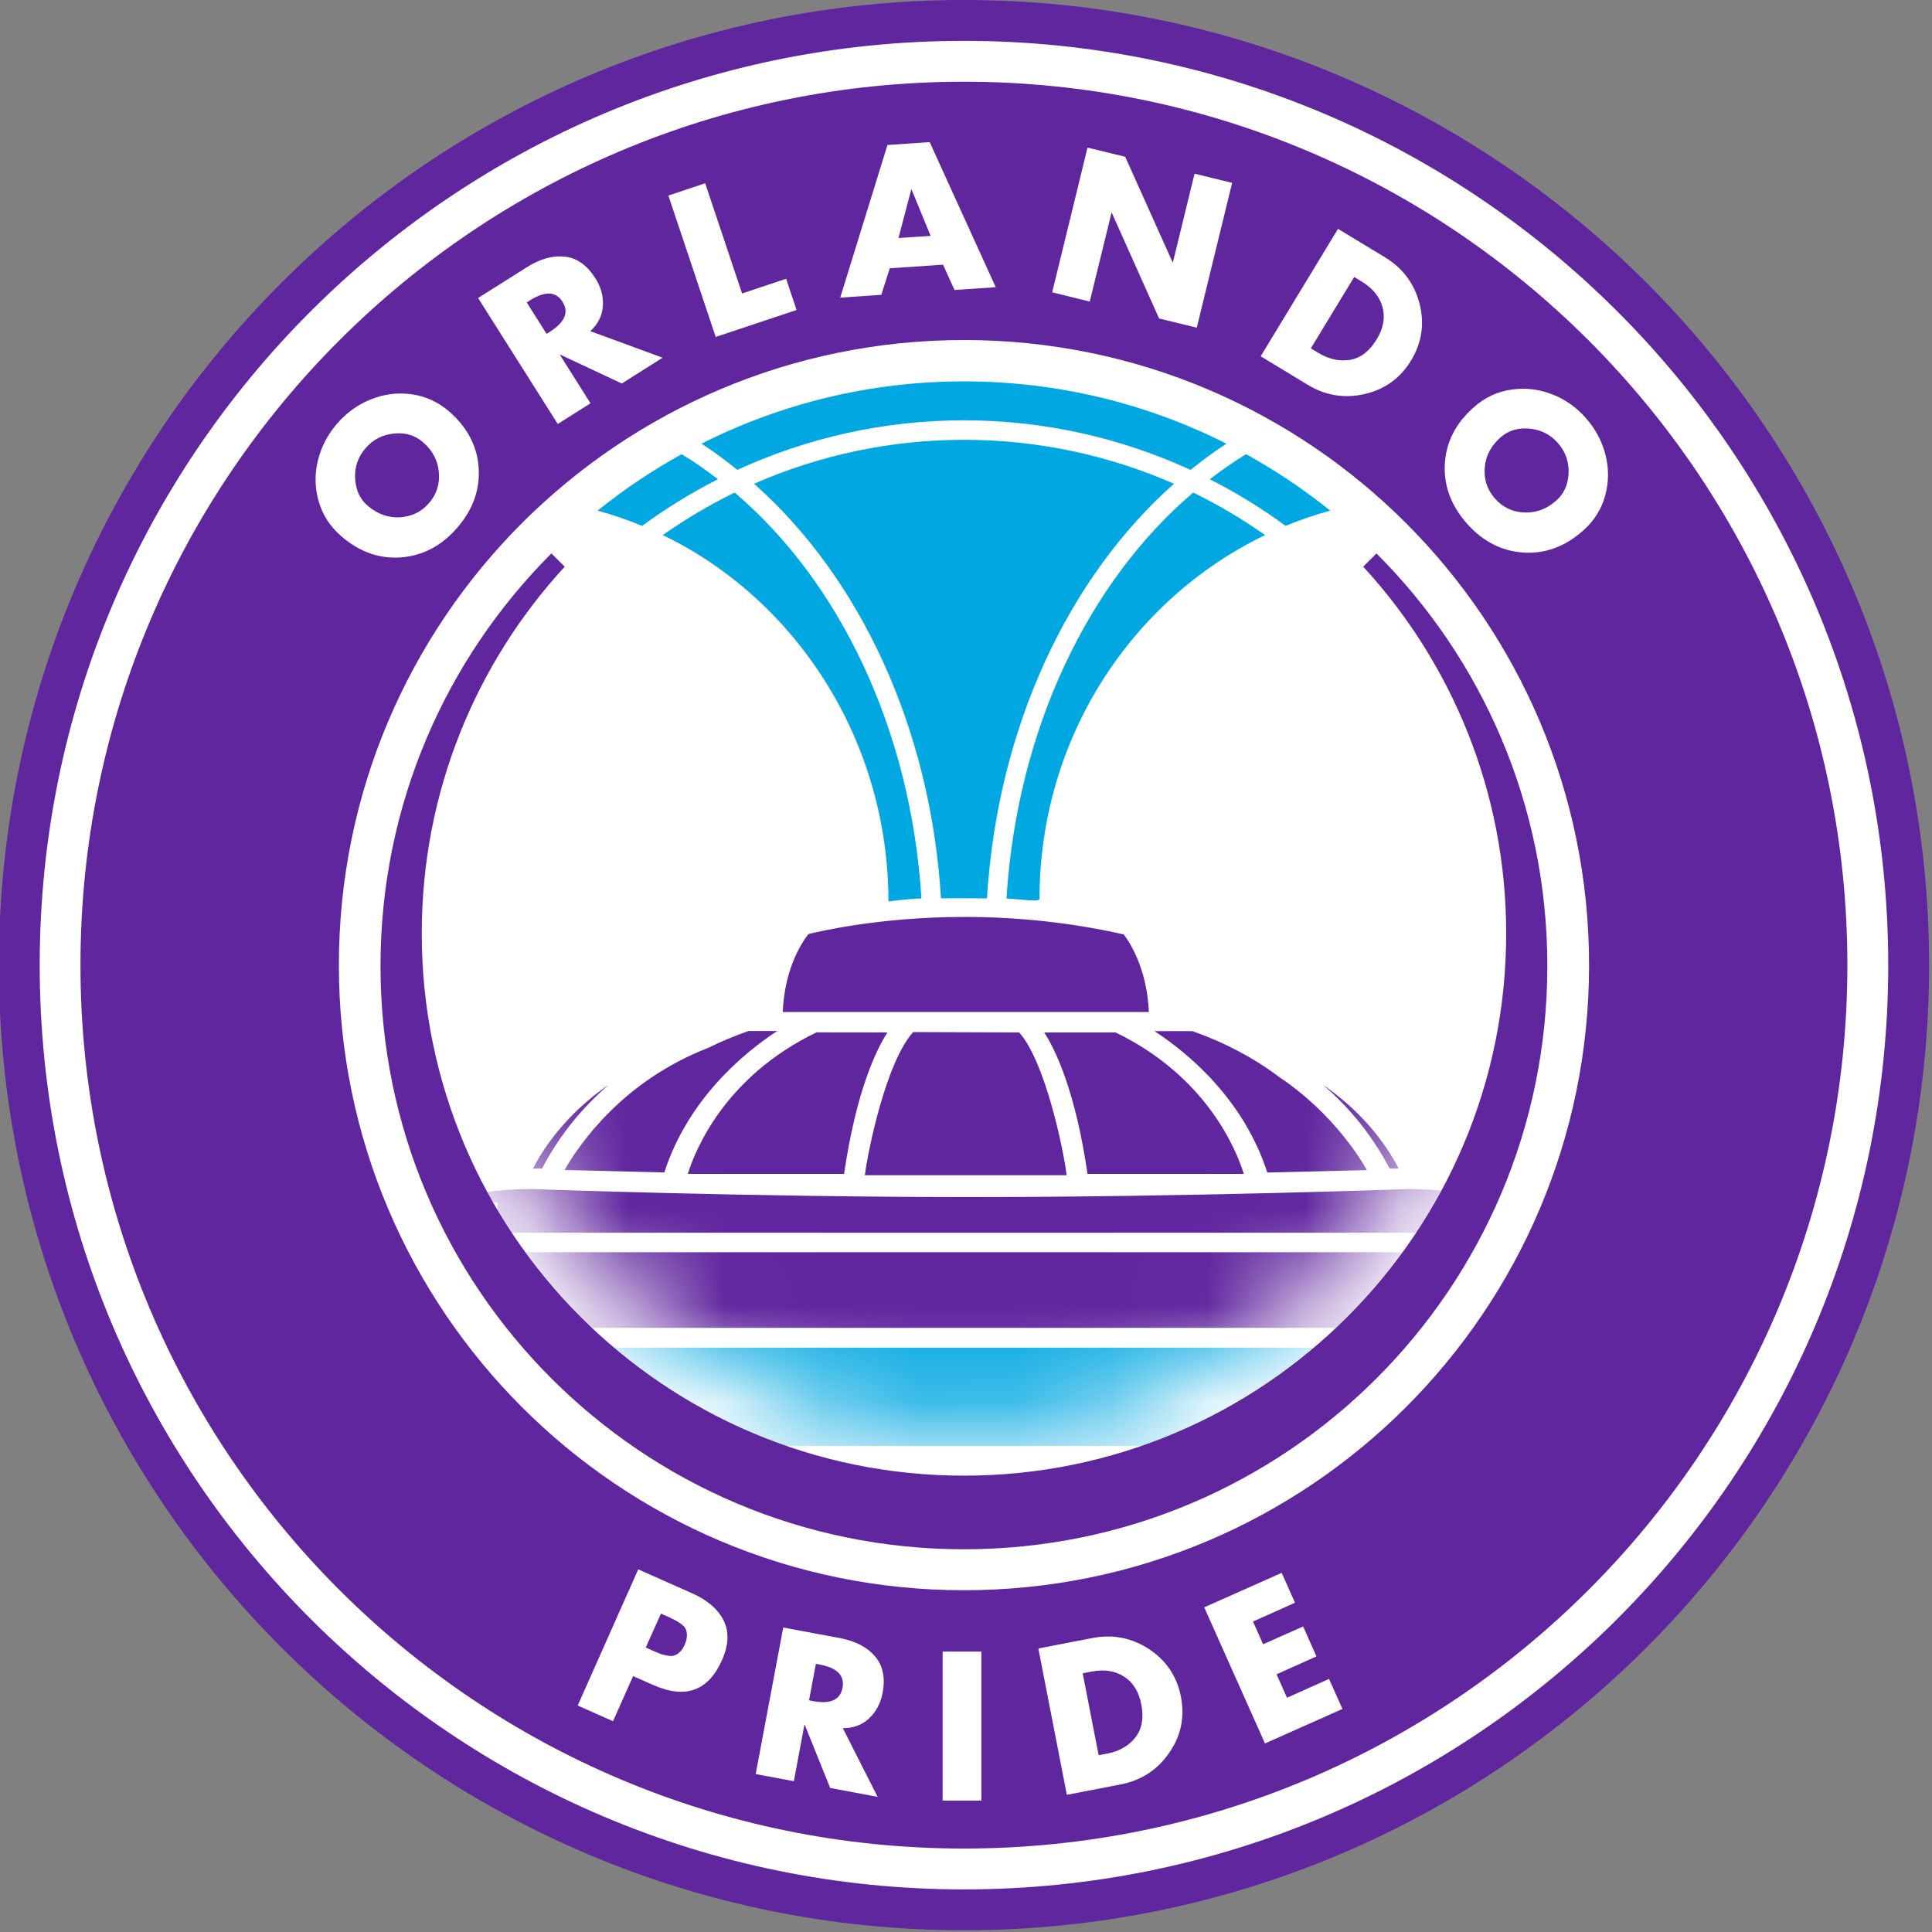
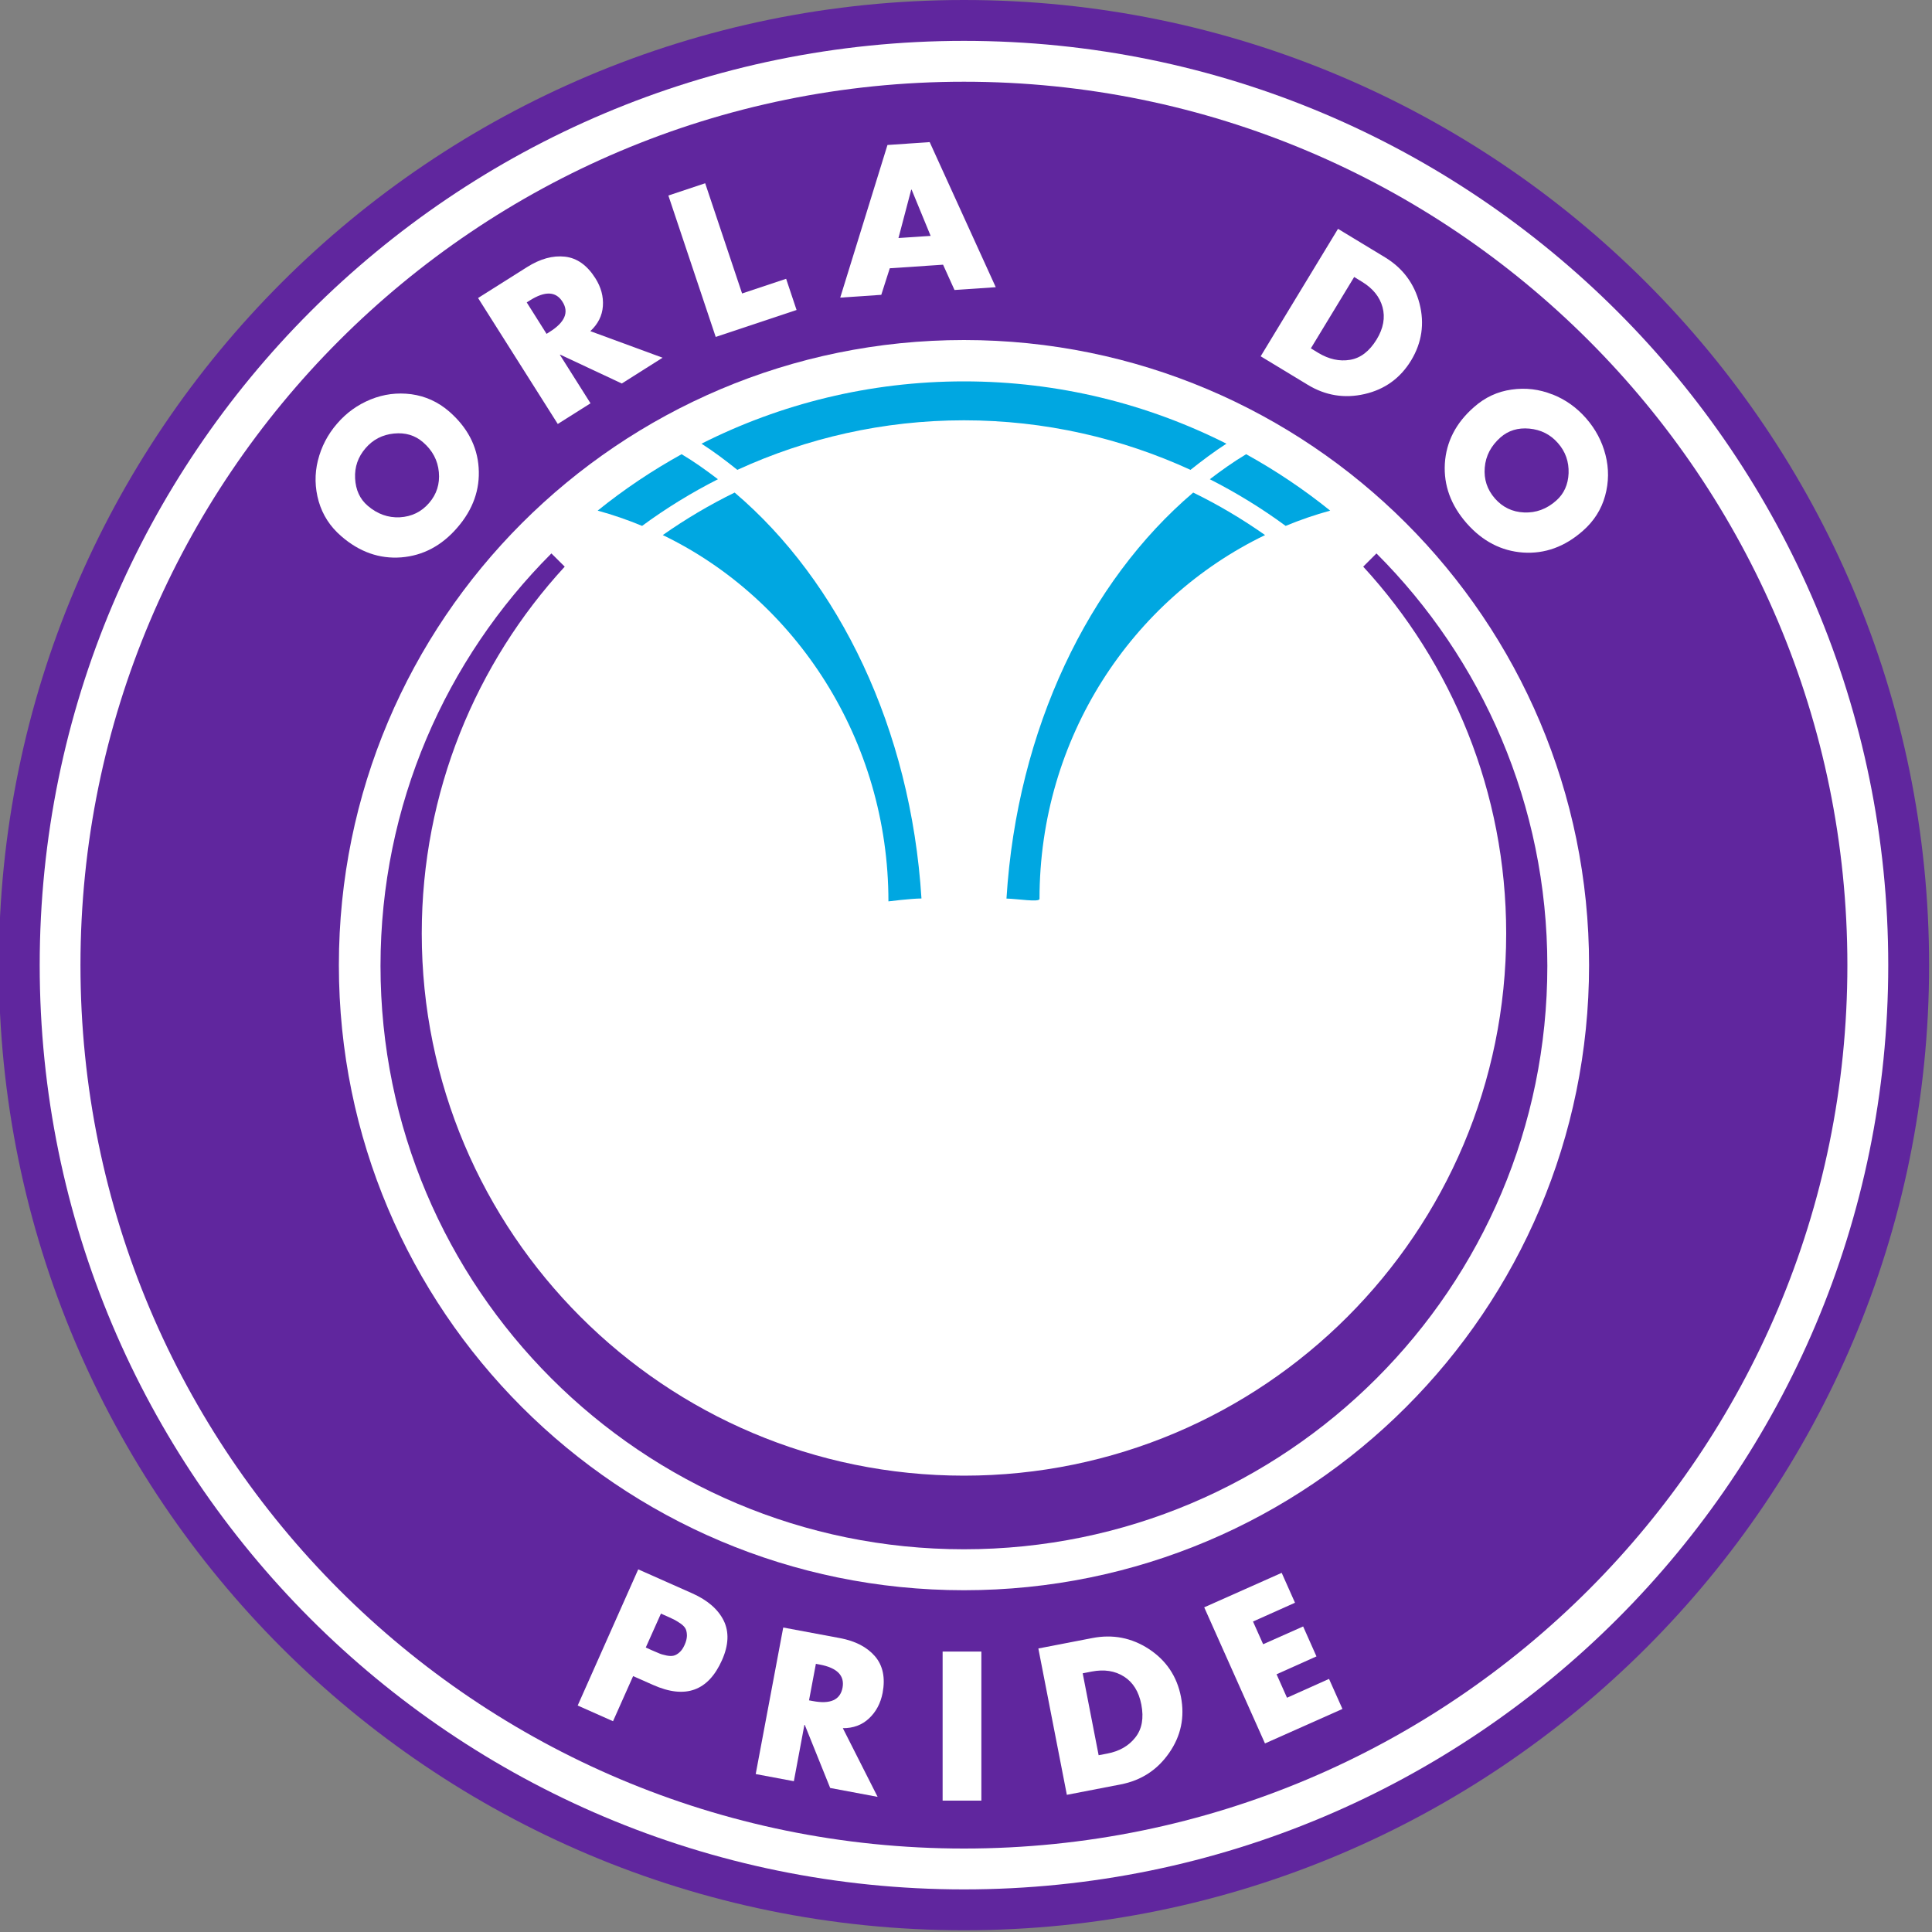
<svg xmlns="http://www.w3.org/2000/svg" width="20" height="20" viewBox="0 0 20 20" fill="none">
  <rect x="0" y="0" width="20" height="20" fill="#808080" stroke="none" />
  <g clip-path="url(#clip0_359_909)">
    <path d="M9.979 19.982C15.497 19.982 19.97 15.509 19.97 9.991C19.97 4.473 15.497 0 9.979 0C4.461 0 -0.012 4.473 -0.012 9.991C-0.012 15.509 4.461 19.982 9.979 19.982Z" fill="#60269E" />
    <path d="M9.979 19.559C15.263 19.559 19.547 15.275 19.547 9.991C19.547 4.707 15.263 0.423 9.979 0.423C4.694 0.423 0.411 4.707 0.411 9.991C0.411 15.275 4.694 19.559 9.979 19.559Z" fill="white" />
    <path d="M9.979 19.136C15.03 19.136 19.124 15.042 19.124 9.991C19.124 4.94 15.03 0.846 9.979 0.846C4.928 0.846 0.833 4.94 0.833 9.991C0.833 15.042 4.928 19.136 9.979 19.136Z" fill="#60269E" />
    <path d="M9.979 16.462C13.553 16.462 16.45 13.565 16.45 9.991C16.45 6.417 13.553 3.52 9.979 3.52C6.405 3.52 3.508 6.417 3.508 9.991C3.508 13.565 6.405 16.462 9.979 16.462Z" fill="white" />
    <mask id="mask0_359_909" style="mask-type:luminance" maskUnits="userSpaceOnUse" x="4" y="4" width="12" height="11">
-       <path d="M9.979 14.807C12.852 14.807 15.181 12.478 15.181 9.605C15.181 6.731 12.852 4.402 9.979 4.402C7.105 4.402 4.776 6.731 4.776 9.605C4.776 12.478 7.105 14.807 9.979 14.807Z" fill="white" />
-     </mask>
+       </mask>
    <g mask="url(#mask0_359_909)">
      <path d="M8.953 12.166C8.984 11.918 9.171 10.997 9.453 10.684L10.551 10.688C10.825 10.998 11.012 11.918 11.042 12.166H8.953H8.953Z" fill="#60269E" />
      <path d="M7.12 12.152C7.197 11.905 7.503 11.145 8.452 10.687L9.186 10.688C9.068 10.873 8.863 11.298 8.738 12.152H7.12Z" fill="#60269E" />
      <path d="M11.258 12.152C11.133 11.298 10.929 10.873 10.81 10.688H11.549C12.493 11.145 12.799 11.905 12.876 12.152H11.258H11.258Z" fill="#60269E" />
      <path d="M13.119 12.138C12.872 11.375 12.297 10.9 11.951 10.674H12.343C12.671 10.789 12.972 10.947 13.232 11.142C13.753 11.49 14.043 11.925 14.151 12.113L13.118 12.138H13.119Z" fill="#60269E" />
      <path d="M5.844 12.112C6.005 11.832 6.454 11.188 7.33 10.848C7.465 10.781 7.606 10.723 7.747 10.673H8.045C7.7 10.9 7.124 11.375 6.877 12.137L5.844 12.112Z" fill="#60269E" />
-       <path d="M14.385 12.097C14.214 11.769 13.983 11.478 13.696 11.23C13.846 11.335 13.982 11.45 14.101 11.574C14.305 11.787 14.423 11.987 14.479 12.097H14.385Z" fill="#60269E" />
      <path d="M5.517 12.097C5.573 11.987 5.691 11.787 5.895 11.574C6.014 11.449 6.15 11.334 6.3 11.23C6.013 11.479 5.782 11.769 5.611 12.097H5.517Z" fill="#60269E" />
      <path d="M8.103 10.475C8.123 10.012 8.311 9.741 8.37 9.669C8.434 9.654 9.079 9.492 9.984 9.492C10.546 9.492 11.101 9.553 11.633 9.673C11.684 9.741 11.873 10.012 11.893 10.476H8.103V10.475Z" fill="#60269E" />
      <path d="M21.801 14.969V13.951L-1.721 13.951V14.969L21.801 14.969Z" fill="#00A7E1" />
-       <path d="M5.149 12.761V12.447H5.137C4.875 12.44 4.676 12.433 4.542 12.427C4.573 12.421 4.605 12.414 4.64 12.408C4.843 12.366 5.119 12.309 5.507 12.309C5.526 12.31 7.768 12.392 10.04 12.392C12.311 12.392 14.555 12.31 14.575 12.309C14.96 12.309 15.238 12.366 15.439 12.408C15.475 12.415 15.508 12.422 15.54 12.428C15.381 12.437 15.18 12.447 14.94 12.456H14.929V12.761H5.148L5.149 12.761Z" fill="#60269E" />
      <path d="M14.93 13.746V12.963H5.149V13.746H14.93Z" fill="#60269E" />
    </g>
    <path d="M14.112 5.866C15.03 6.865 15.592 8.199 15.592 9.663C15.592 12.763 13.079 15.276 9.979 15.276C6.878 15.276 4.366 12.763 4.366 9.663C4.366 8.199 4.927 6.865 5.846 5.866L5.708 5.729C4.615 6.822 3.939 8.332 3.939 9.999C3.939 13.335 6.643 16.038 9.979 16.038C13.314 16.038 16.018 13.335 16.018 9.999C16.018 8.331 15.342 6.821 14.249 5.729L14.112 5.866Z" fill="#60269E" />
    <path d="M5.98 17.656L6.607 16.246L7.168 16.495C7.326 16.566 7.434 16.66 7.492 16.777C7.549 16.894 7.543 17.031 7.474 17.186C7.332 17.505 7.095 17.591 6.762 17.443L6.554 17.351L6.346 17.818L5.979 17.655L5.98 17.656ZM6.842 16.704L6.685 17.055L6.747 17.083C6.782 17.098 6.808 17.109 6.827 17.117C6.845 17.125 6.87 17.131 6.901 17.138C6.932 17.144 6.956 17.144 6.975 17.139C6.994 17.134 7.014 17.123 7.034 17.105C7.055 17.087 7.072 17.061 7.087 17.028C7.103 16.993 7.11 16.962 7.111 16.934C7.111 16.907 7.107 16.884 7.099 16.865C7.091 16.847 7.075 16.829 7.051 16.811C7.026 16.794 7.005 16.78 6.986 16.77C6.967 16.761 6.94 16.747 6.903 16.731L6.842 16.704Z" fill="white" />
    <path d="M8.725 17.89L9.085 18.601L8.594 18.509L8.331 17.856H8.327L8.218 18.439L7.823 18.365L8.108 16.848L8.697 16.958C8.856 16.988 8.976 17.051 9.058 17.146C9.14 17.242 9.166 17.368 9.137 17.524C9.116 17.632 9.069 17.721 8.996 17.789C8.924 17.857 8.832 17.891 8.725 17.89V17.89ZM8.446 17.224L8.375 17.602L8.413 17.609C8.595 17.644 8.698 17.598 8.722 17.471C8.745 17.345 8.666 17.265 8.484 17.231L8.446 17.224Z" fill="white" />
    <path d="M13.407 16.591L12.971 16.786L13.076 17.021L13.49 16.837L13.628 17.147L13.215 17.332L13.323 17.575L13.758 17.38L13.897 17.691L13.095 18.048L12.466 16.639L13.268 16.282L13.406 16.592L13.407 16.591Z" fill="white" />
    <path d="M3.291 4.767C3.326 4.625 3.392 4.498 3.489 4.386C3.586 4.273 3.702 4.19 3.837 4.135C3.972 4.08 4.112 4.062 4.258 4.081C4.404 4.101 4.534 4.16 4.649 4.259C4.837 4.423 4.94 4.617 4.955 4.842C4.97 5.067 4.897 5.274 4.734 5.462C4.572 5.65 4.378 5.752 4.153 5.77C3.928 5.787 3.72 5.714 3.532 5.55C3.417 5.451 3.34 5.331 3.299 5.19C3.259 5.049 3.256 4.907 3.291 4.766V4.767ZM4.077 4.488C3.959 4.5 3.861 4.55 3.784 4.64C3.706 4.73 3.67 4.834 3.676 4.952C3.682 5.071 3.725 5.166 3.807 5.236C3.906 5.321 4.017 5.361 4.139 5.355C4.261 5.348 4.362 5.299 4.441 5.208C4.521 5.116 4.554 5.009 4.543 4.888C4.532 4.766 4.477 4.662 4.378 4.577C4.296 4.506 4.196 4.476 4.078 4.488H4.077Z" fill="white" />
    <path d="M6.111 3.428L6.859 3.703L6.437 3.97L5.799 3.671L5.796 3.673L6.113 4.175L5.774 4.389L4.949 3.085L5.456 2.765C5.592 2.679 5.723 2.643 5.848 2.657C5.974 2.671 6.078 2.746 6.163 2.88C6.222 2.973 6.248 3.069 6.241 3.169C6.234 3.269 6.19 3.355 6.111 3.428ZM5.453 3.131L5.658 3.456L5.691 3.435C5.848 3.336 5.892 3.232 5.823 3.124C5.755 3.015 5.642 3.011 5.485 3.11L5.452 3.131H5.453Z" fill="white" />
    <path d="M7.3 1.897L7.682 3.038L8.138 2.886L8.246 3.209L7.409 3.488L6.919 2.024L7.3 1.897V1.897Z" fill="white" />
    <path d="M9.763 2.74L9.211 2.777L9.123 3.052L8.698 3.081L9.187 1.501L9.624 1.471L10.308 2.973L9.881 3.002L9.763 2.741L9.763 2.74ZM9.634 2.442L9.437 1.963H9.433L9.301 2.464L9.633 2.442L9.634 2.442Z" fill="white" />
-     <path d="M10.892 3.027L11.258 1.528L11.648 1.623L12.138 2.714L12.142 2.715L12.366 1.798L12.755 1.893L12.389 3.392L11.999 3.297L11.51 2.204L11.506 2.203L11.281 3.122L10.892 3.026V3.027Z" fill="white" />
    <path d="M13.05 3.689L13.851 2.369L14.338 2.664C14.522 2.776 14.641 2.936 14.695 3.143C14.748 3.351 14.719 3.547 14.608 3.731C14.496 3.915 14.335 4.031 14.127 4.079C13.918 4.127 13.721 4.095 13.537 3.983L13.05 3.688V3.689ZM14.018 2.868L13.57 3.606L13.647 3.653C13.757 3.719 13.866 3.743 13.975 3.725C14.085 3.707 14.176 3.636 14.251 3.514C14.321 3.399 14.341 3.287 14.312 3.18C14.283 3.073 14.212 2.985 14.098 2.916L14.018 2.867V2.868Z" fill="white" />
    <path d="M16.069 4.082C16.204 4.135 16.321 4.218 16.419 4.33C16.517 4.442 16.584 4.568 16.62 4.709C16.656 4.85 16.655 4.991 16.616 5.133C16.577 5.274 16.5 5.395 16.386 5.495C16.199 5.66 15.992 5.735 15.767 5.72C15.542 5.704 15.347 5.603 15.183 5.417C15.019 5.23 14.944 5.024 14.957 4.799C14.971 4.574 15.071 4.378 15.259 4.214C15.373 4.113 15.503 4.053 15.648 4.033C15.793 4.012 15.934 4.029 16.069 4.083L16.069 4.082ZM16.238 4.898C16.242 4.78 16.206 4.675 16.127 4.586C16.049 4.497 15.95 4.448 15.832 4.437C15.713 4.426 15.614 4.457 15.533 4.528C15.435 4.615 15.38 4.718 15.37 4.841C15.36 4.962 15.395 5.068 15.475 5.16C15.555 5.251 15.656 5.3 15.778 5.305C15.9 5.31 16.011 5.27 16.109 5.183C16.19 5.112 16.233 5.017 16.238 4.899V4.898Z" fill="white" />
    <path d="M13.096 5.539C12.861 5.374 12.613 5.226 12.352 5.099C11.272 6.017 10.528 7.545 10.419 9.302C10.532 9.304 10.761 9.343 10.761 9.305C10.761 7.639 11.716 6.204 13.096 5.539V5.539Z" fill="#00A7E1" />
    <path d="M13.309 5.444C13.459 5.382 13.612 5.329 13.77 5.286C13.498 5.067 13.208 4.872 12.9 4.702C12.771 4.779 12.646 4.868 12.524 4.961C12.799 5.101 13.062 5.262 13.309 5.444H13.309Z" fill="#00A7E1" />
-     <path d="M9.979 4.553C9.206 4.553 8.471 4.716 7.806 5.008C8.891 5.968 9.633 7.521 9.741 9.299C9.898 9.298 10.056 9.299 10.217 9.3C10.326 7.521 11.067 5.969 12.153 5.008C11.487 4.716 10.752 4.553 9.979 4.553H9.979Z" fill="#00A7E1" />
    <path d="M9.979 4.351C10.815 4.351 11.609 4.536 12.324 4.864C12.445 4.768 12.568 4.675 12.696 4.593C11.879 4.181 10.956 3.948 9.979 3.948C9.002 3.948 8.078 4.181 7.262 4.593C7.39 4.675 7.513 4.768 7.633 4.864C8.348 4.536 9.142 4.351 9.979 4.351Z" fill="#00A7E1" />
    <path d="M9.197 9.331C9.197 9.331 9.424 9.302 9.539 9.301C9.429 7.544 8.686 6.017 7.605 5.099C7.345 5.226 7.096 5.374 6.861 5.539C8.241 6.204 9.197 7.665 9.197 9.331Z" fill="#00A7E1" />
    <path d="M7.432 4.961C7.31 4.868 7.186 4.779 7.056 4.702C6.749 4.872 6.458 5.067 6.187 5.286C6.344 5.329 6.498 5.382 6.647 5.444C6.894 5.262 7.156 5.101 7.432 4.961H7.432Z" fill="#00A7E1" />
    <path d="M10.159 17.097V18.64H9.758V17.097H10.159Z" fill="white" />
    <path d="M11.044 18.58L10.749 17.065L11.308 16.957C11.52 16.916 11.715 16.954 11.894 17.071C12.073 17.189 12.184 17.354 12.225 17.565C12.266 17.777 12.225 17.971 12.103 18.146C11.981 18.322 11.814 18.431 11.602 18.472L11.044 18.58ZM11.208 17.322L11.373 18.17L11.462 18.153C11.588 18.129 11.685 18.073 11.753 17.986C11.822 17.899 11.842 17.785 11.815 17.645C11.789 17.512 11.73 17.416 11.636 17.356C11.542 17.296 11.43 17.279 11.301 17.304L11.208 17.322Z" fill="white" />
  </g>
  <defs>
    <clipPath id="clip0_359_909">
      <rect width="20" height="20" fill="white" />
    </clipPath>
  </defs>
</svg>